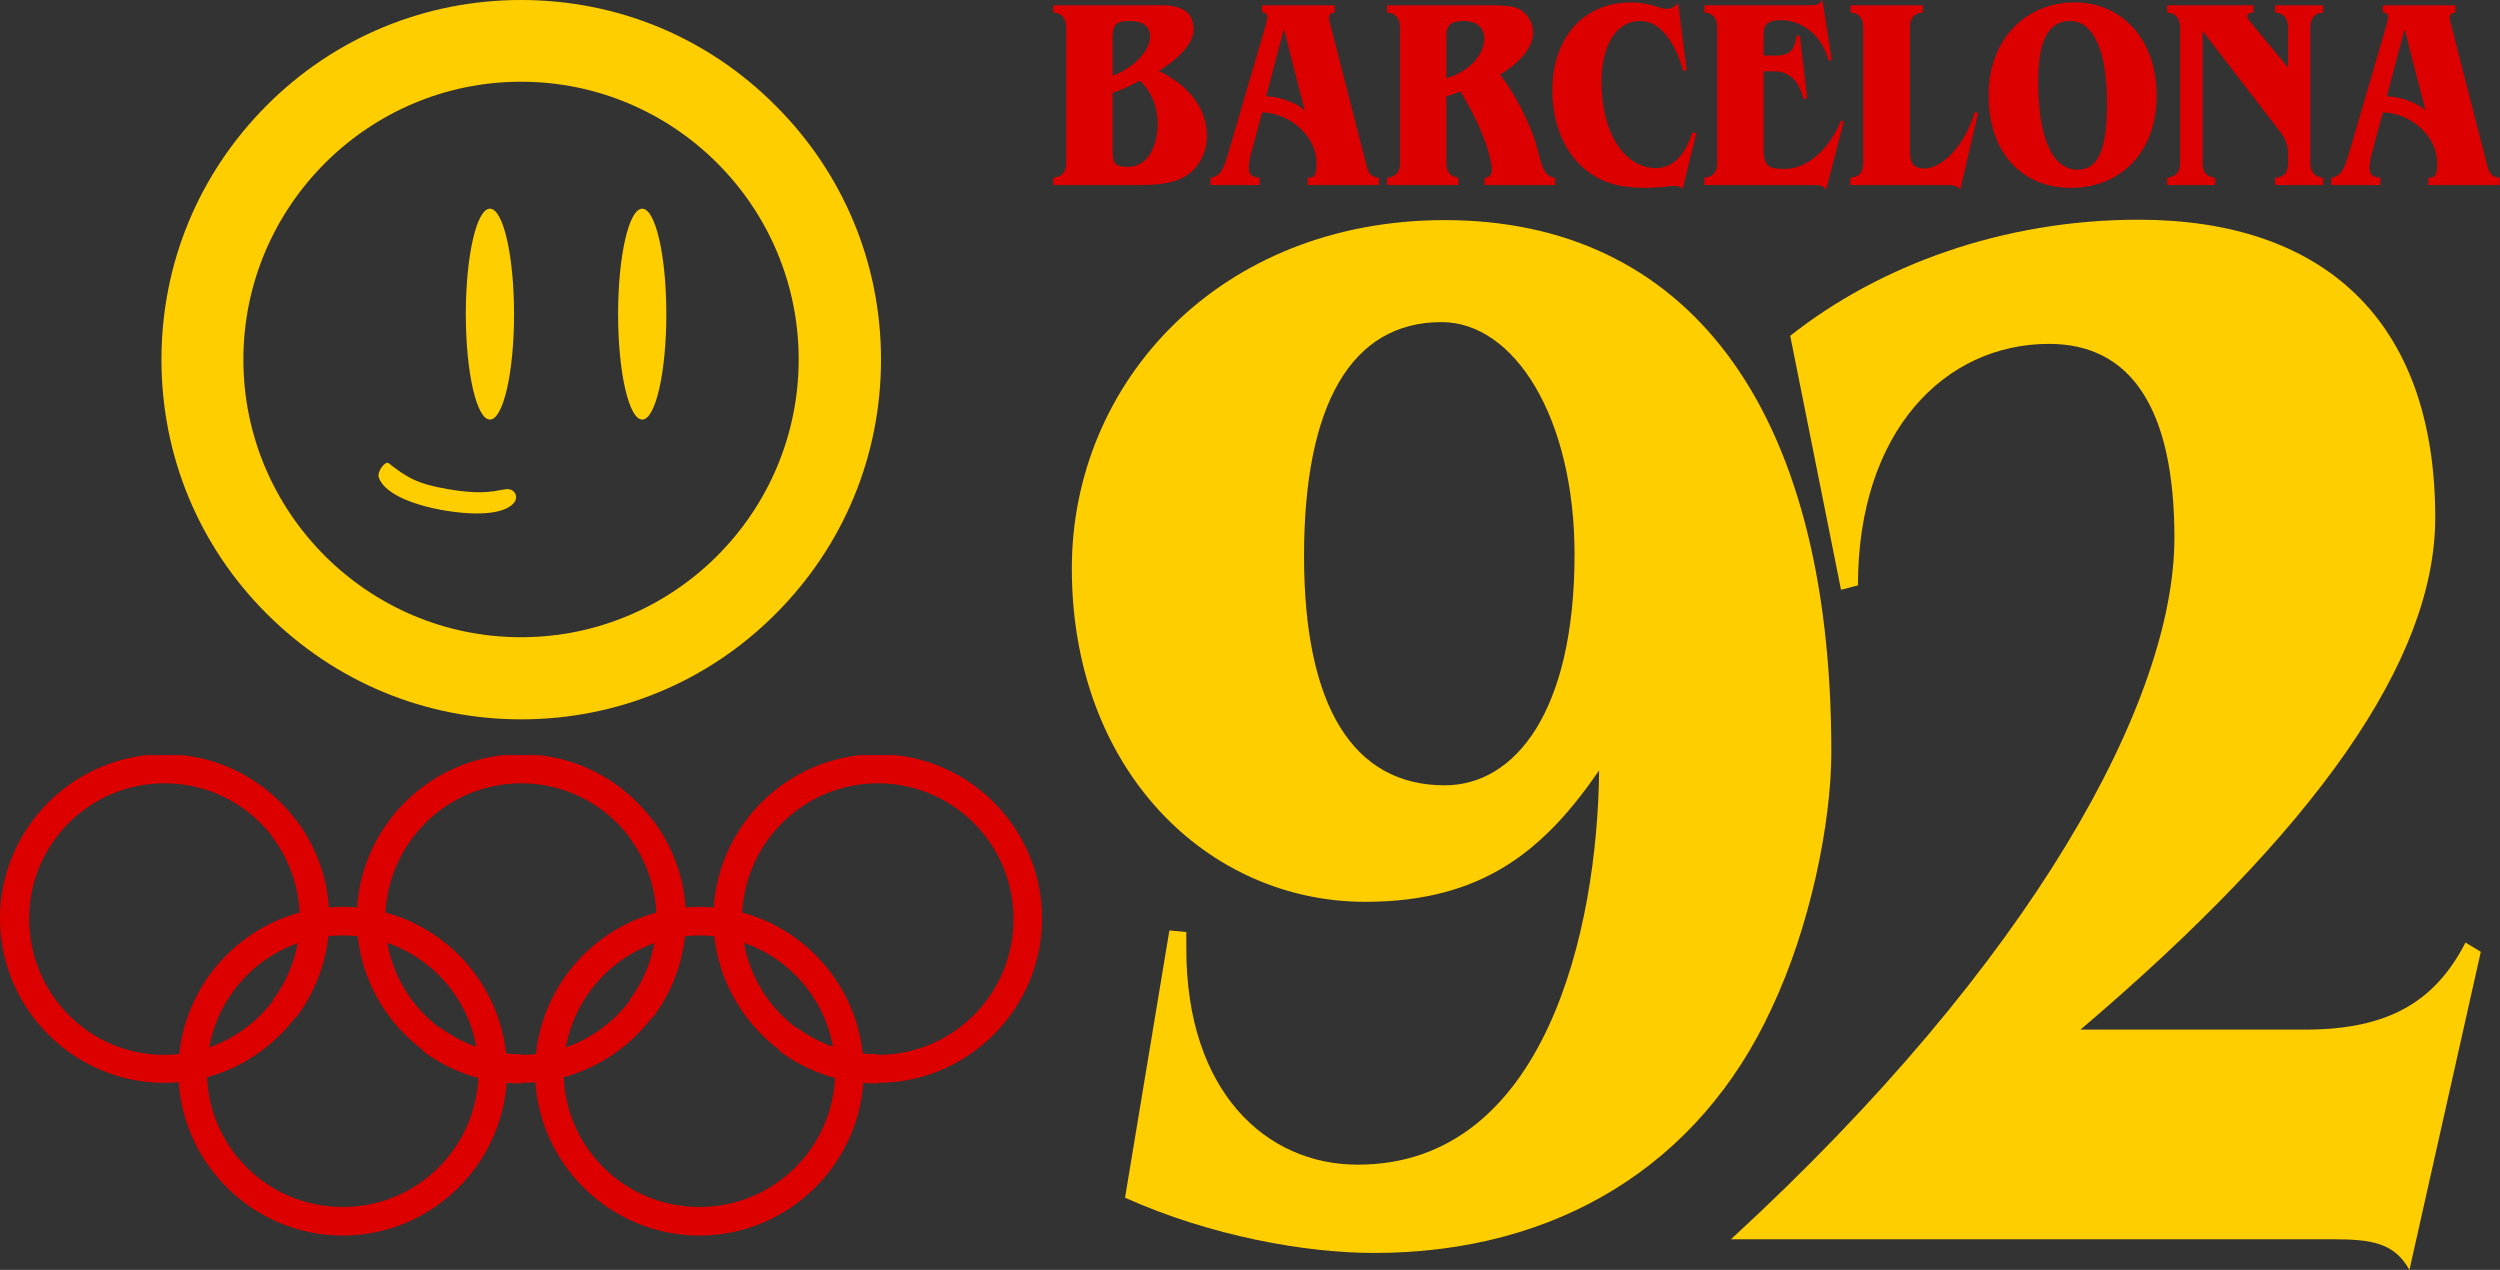
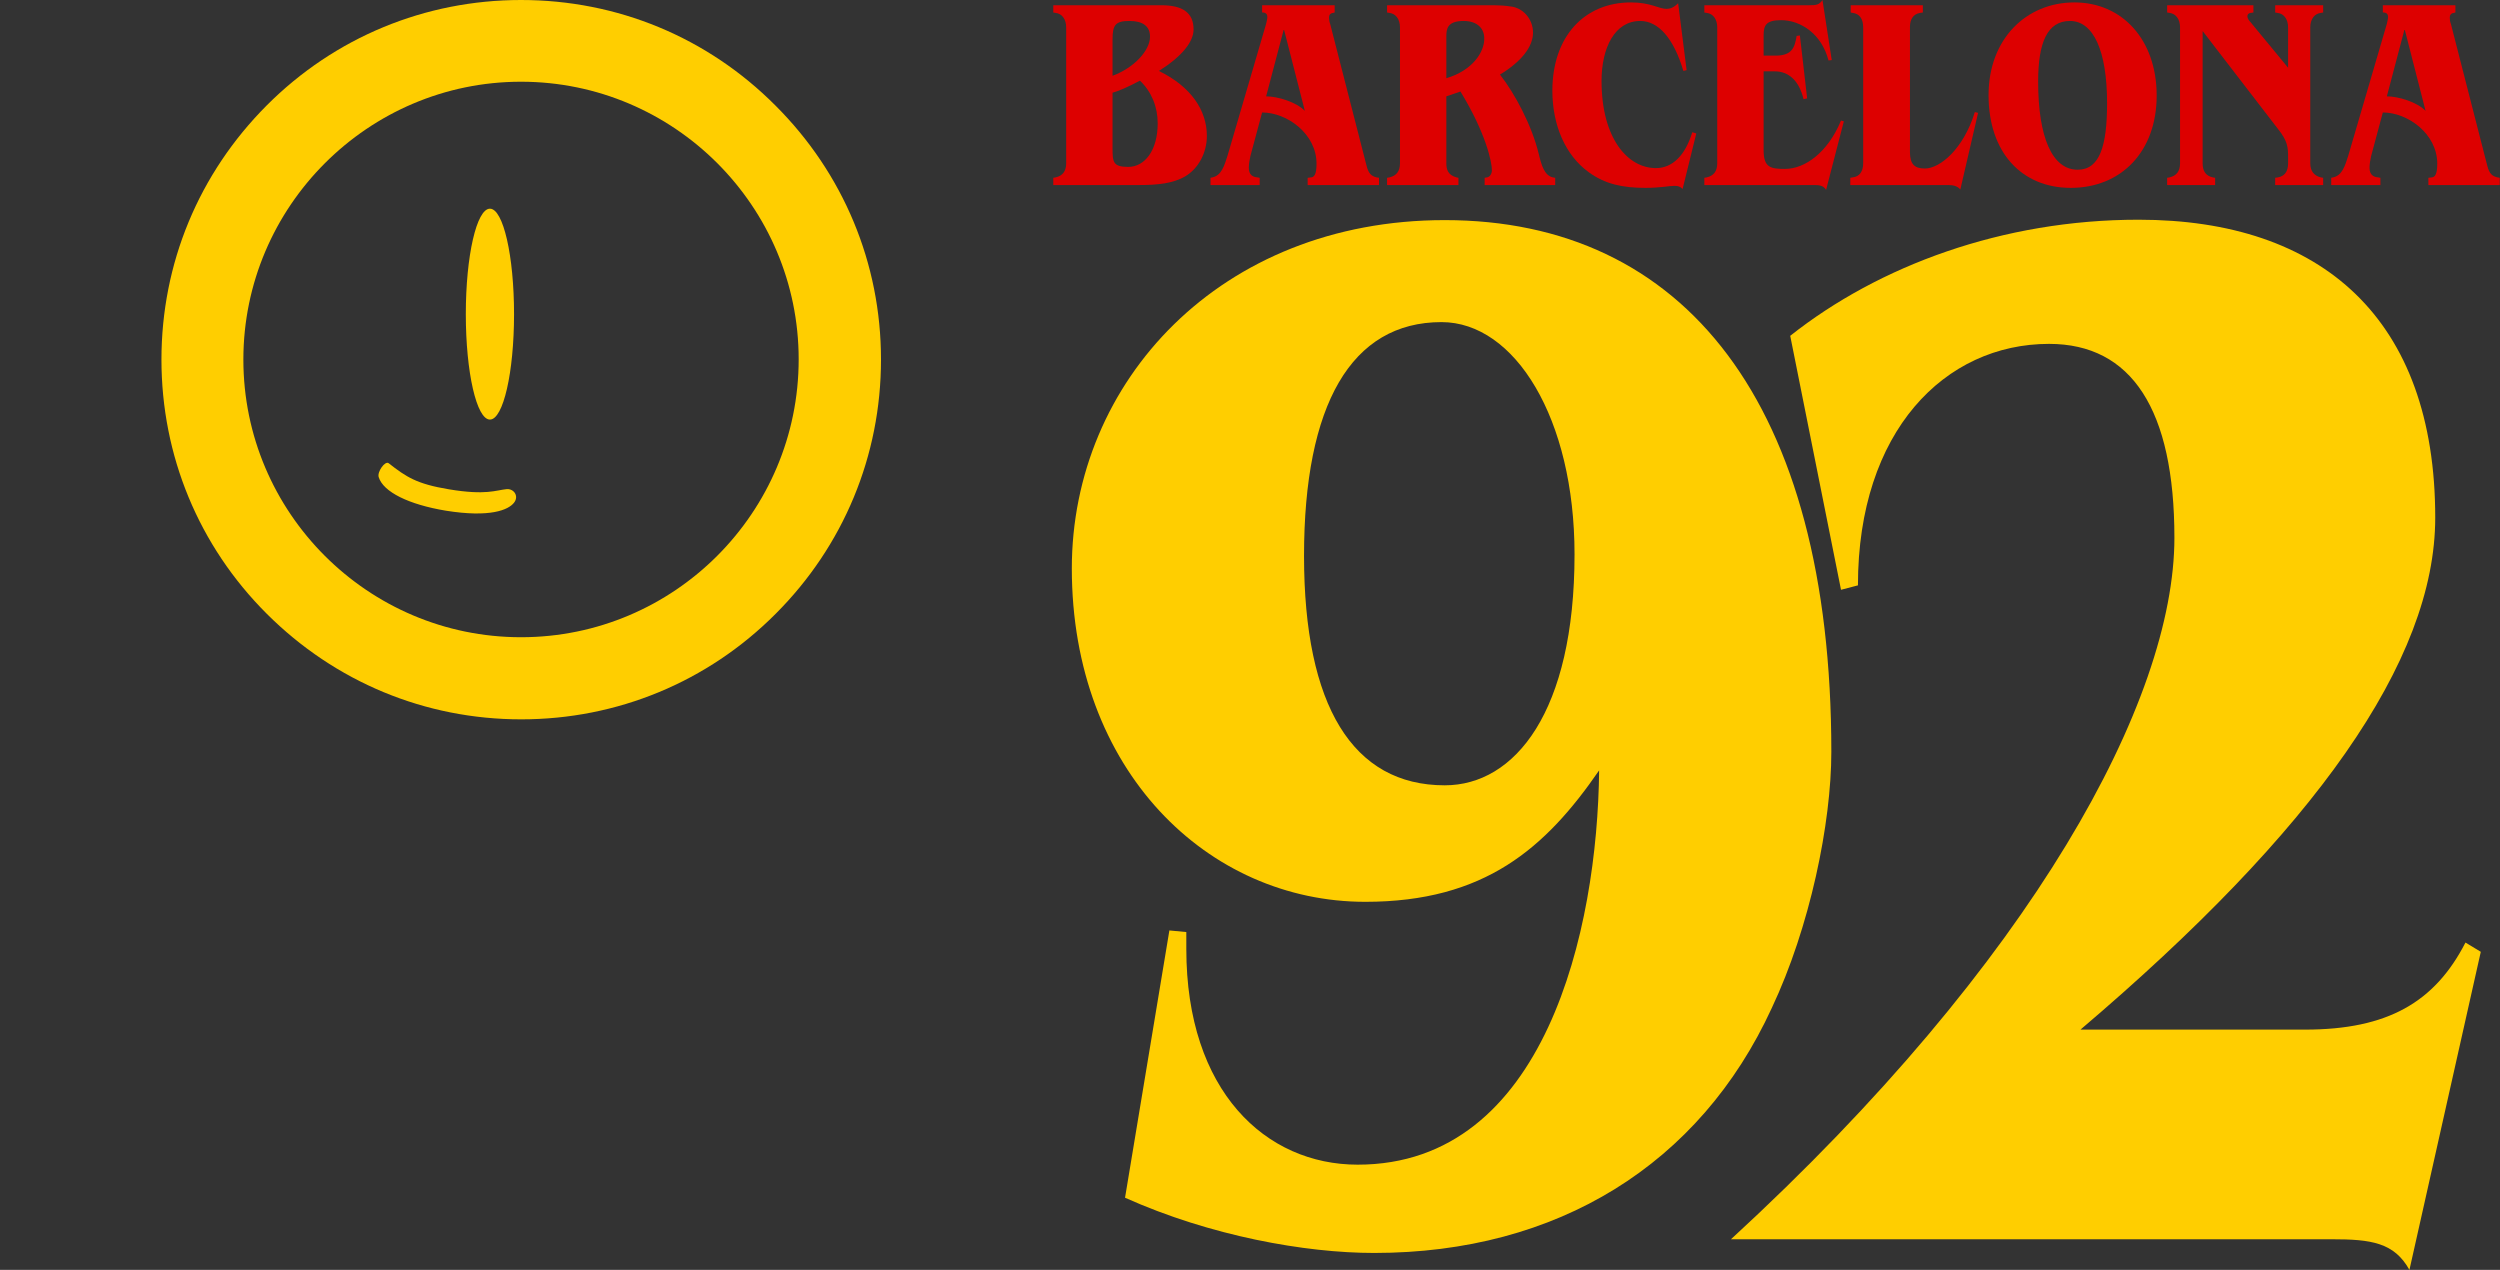
<svg xmlns="http://www.w3.org/2000/svg" width="4400" height="2235" xml:space="preserve" overflow="hidden">
  <rect width="100%" height="100%" fill="#333333" stroke="none" />
  <defs>
    <clipPath id="clip0">
      <rect x="0" y="0" width="4400" height="2235" />
    </clipPath>
    <clipPath id="clip1">
      <rect x="1834" y="0" width="2566" height="2236" />
    </clipPath>
    <clipPath id="clip2">
      <rect x="1834" y="0" width="2566" height="2236" />
    </clipPath>
    <clipPath id="clip3">
      <rect x="0" y="0" width="1835" height="1275" />
    </clipPath>
    <clipPath id="clip4">
      <rect x="0" y="0" width="1835" height="1275" />
    </clipPath>
    <clipPath id="clip5">
      <rect x="0" y="0" width="1835" height="2175" />
    </clipPath>
    <clipPath id="clip6">
      <rect x="0" y="1329" width="1835" height="846" />
    </clipPath>
    <clipPath id="clip7">
-       <rect x="0" y="1329" width="1835" height="846" />
-     </clipPath>
+       </clipPath>
    <clipPath id="clip8">
      <rect x="0" y="0" width="1835" height="2175" />
    </clipPath>
  </defs>
  <g clip-path="url(#clip0)">
    <g clip-path="url(#clip1)">
      <g clip-path="url(#clip2)">
        <path d="M2086 310.062C2064.71 322.833 2037.04 325.671 2005.11 325.671L1853.28 325.671 1853.28 312.9 1857.53 312.19C1869.6 309.352 1875.98 301.548 1875.98 287.357L1875.98 48.248C1875.98 34.057 1868.89 24.124 1857.53 22.705L1853.28 21.995 1853.28 9.224 2043.43 9.224C2080.32 9.224 2100.19 21.995 2100.19 51.795 2100.19 73.79 2079.61 99.333 2039.17 124.876 2095.93 152.548 2123.6 194.41 2123.6 239.11 2123.6 268.2 2109.41 295.871 2086 310.062ZM1987.38 36.895C1962.54 36.895 1957.58 43.99 1957.58 69.533L1957.58 133.39C1995.89 119.2 2023.56 88.691 2023.56 64.567 2023.56 46.119 2010.79 36.895 1987.38 36.895ZM2005.82 141.905C1985.96 152.548 1968.22 160.352 1957.58 163.19L1957.58 260.395C1957.58 285.229 1958.29 293.743 1985.25 293.743 2014.34 293.743 2037.04 264.652 2037.04 217.114 2037.04 188.024 2026.4 161.771 2005.82 141.905Z" fill="#DD0000" transform="matrix(1 0 0 1 0.494 0)" />
        <path d="M2300.99 325.671 2300.99 312.9 2307.37 312.19C2313.05 311.481 2316.6 305.805 2316.6 288.067 2316.6 235.562 2264.8 197.957 2220.81 197.957L2200.23 274.586C2198.81 280.262 2197.4 289.486 2197.4 295.162 2197.4 307.933 2204.49 311.481 2212.3 312.19L2216.55 312.9 2216.55 325.671 2129.99 325.671 2129.99 312.9 2133.54 312.19C2149.15 308.643 2154.11 292.324 2159.79 274.586L2227.9 41.862C2228.61 38.314 2230.03 33.348 2230.03 29.8 2230.03 26.252 2228.61 22.705 2222.94 21.995L2220.81 21.995 2220.81 9.224 2348.52 9.224 2348.52 21.995 2345.69 22.705C2340.72 23.414 2338.59 26.252 2338.59 31.219 2338.59 34.767 2339.3 39.024 2340.72 42.571L2403.16 285.938C2406.7 300.838 2409.54 309.352 2422.31 312.19L2426.57 312.9 2426.57 325.671 2300.99 325.671ZM2259.12 51.086 2227.9 169.576C2247.77 169.576 2281.12 179.51 2296.02 195.119L2259.12 51.086Z" fill="#DD0000" transform="matrix(1 0 0 1 0.494 0)" />
        <path d="M2612.47 325.671 2612.47 312.9 2616.72 312.19C2621.69 311.481 2625.24 305.805 2625.24 299.419 2625.24 285.229 2614.6 234.143 2569.9 161.062L2545.06 169.576 2545.06 287.357C2545.06 297.29 2547.19 307.933 2562.8 312.19L2566.35 312.9 2566.35 325.671 2440.76 325.671 2440.76 312.9 2445.02 312.19C2457.08 309.352 2463.47 301.548 2463.47 287.357L2463.47 48.248C2463.47 34.057 2456.37 24.124 2445.02 22.705L2440.76 21.995 2440.76 9.224 2628.79 9.224C2638.01 9.224 2649.36 9.933 2657.88 11.352 2679.87 13.481 2697.61 33.348 2697.61 57.471 2697.61 82.305 2677.03 108.557 2639.43 131.262 2665.68 164.61 2695.48 220.662 2707.54 270.329 2712.51 290.905 2717.48 308.643 2732.38 312.19L2736.63 312.9 2736.63 325.671 2612.47 325.671ZM2575.57 36.895C2547.19 36.895 2545.06 50.376 2545.06 63.857L2545.06 137.648C2591.18 124.167 2611.76 91.529 2611.76 68.824 2612.47 51.086 2600.4 36.895 2575.57 36.895Z" fill="#DD0000" transform="matrix(1 0 0 1 0.494 0)" />
        <path d="M2960.84 332.767C2957.3 328.51 2953.04 327.09 2946.65 327.09 2936.72 327.09 2921.82 330.638 2895.57 330.638 2855.83 330.638 2824.61 324.252 2795.52 302.967 2754.37 273.167 2731.67 219.952 2731.67 159.643 2731.67 64.567 2787.72 4.257 2870.02 4.257 2904.79 4.257 2918.98 15.61 2932.46 15.61 2938.85 15.61 2945.23 13.481 2953.04 5.676L2967.94 123.457 2962.26 124.876C2945.23 67.405 2918.27 36.895 2886.34 36.895 2841.64 36.895 2818.23 83.724 2818.23 142.614 2818.23 242.657 2863.64 295.871 2914.01 295.871 2943.1 295.871 2965.81 273.167 2977.87 232.724L2984.97 234.852 2960.84 332.767Z" fill="#DD0000" transform="matrix(1 0 0 1 0.494 0)" />
        <path d="M3213.43 334.186C3208.47 325.671 3199.95 325.671 3190.02 325.671L2999.16 325.671 2999.16 312.9 3003.41 312.19C3015.48 309.352 3021.86 301.548 3021.86 287.357L3021.86 48.248C3021.86 34.057 3014.77 24.124 3003.41 22.705L2999.16 21.995 2999.16 9.224 3183.63 9.224C3196.4 9.224 3201.37 8.514 3207.05 0L3223.37 105.719 3217.69 106.429C3205.63 59.6 3168.73 35.476 3133.97 35.476 3107 35.476 3103.46 45.41 3103.46 62.438L3103.46 97.914 3124.03 97.914C3153.83 97.914 3158.09 83.724 3161.64 63.148L3167.31 62.438 3180.09 173.124 3173.7 174.543C3165.9 141.195 3146.74 125.586 3123.32 125.586L3103.46 125.586 3103.46 264.652C3103.46 295.162 3116.23 297.29 3141.06 297.29 3175.83 297.29 3216.27 268.91 3239.69 212.148L3244.65 213.567 3213.43 334.186Z" fill="#DD0000" transform="matrix(1 0 0 1 0.494 0)" />
        <path d="M3449.7 333.476C3444.74 327.8 3438.35 325.671 3427.71 325.671L3256 325.671 3256 312.9 3260.26 312.19C3273.03 310.771 3278.71 300.838 3278.71 287.357L3278.71 48.248C3278.71 33.348 3272.32 24.124 3260.26 22.705L3256.71 21.995 3256.71 9.224 3383.72 9.224 3383.72 21.995 3378.75 22.705C3366.69 24.833 3361.01 34.057 3361.01 47.538L3361.01 267.49C3361.01 289.486 3369.53 296.581 3387.27 296.581 3414.23 296.581 3455.38 261.814 3475.25 197.248L3480.92 198.667 3449.7 333.476Z" fill="#DD0000" transform="matrix(1 0 0 1 0.494 0)" />
        <path d="M3644.11 330.638C3557.55 330.638 3499.37 268.2 3499.37 167.448 3499.37 68.824 3565.36 4.257 3650.5 4.257 3734.22 4.257 3795.24 69.533 3795.24 168.157 3795.24 267.49 3732.1 330.638 3644.11 330.638ZM3642.7 36.895C3602.96 36.895 3586.64 74.5 3586.64 143.324 3586.64 241.948 3611.48 298.71 3656.18 298.71 3694.49 298.71 3707.97 258.267 3707.97 181.638 3707.97 89.4 3683.85 36.895 3642.7 36.895Z" fill="#DD0000" transform="matrix(1 0 0 1 0.494 0)" />
        <path d="M4003.84 325.671 4003.84 312.9 4008.81 312.19C4020.16 310.062 4026.55 302.257 4026.55 287.357L4026.55 277.424C4026.55 258.976 4025.84 248.333 4008.81 227.048L3876.13 54.633 3876.13 287.357C3876.13 301.548 3881.8 309.352 3893.87 312.19L3898.12 312.9 3898.12 325.671 3813.69 325.671 3813.69 312.9 3817.95 312.19C3830.01 309.352 3836.4 301.548 3836.4 287.357L3836.4 48.248C3836.4 34.057 3829.3 24.124 3817.95 22.705L3813.69 21.995 3813.69 9.224 3965.53 9.224 3965.53 21.995 3960.56 22.705C3957.01 23.414 3954.89 24.833 3954.89 29.09 3954.89 31.929 3957.72 36.186 3959.85 38.314L4026.55 119.2 4026.55 48.248C4026.55 34.057 4019.45 24.124 4008.1 22.705L4003.84 21.995 4003.84 9.224 4088.28 9.224 4088.28 21.995 4084.02 22.705C4072.67 24.124 4065.57 34.057 4065.57 48.248L4065.57 287.357C4065.57 301.548 4072.67 309.352 4084.02 312.19L4088.28 312.9 4088.28 325.671 4003.84 325.671Z" fill="#DD0000" transform="matrix(1 0 0 1 0.494 0)" />
        <path d="M4273.46 325.671 4273.46 312.9 4279.85 312.19C4285.52 311.481 4289.07 305.805 4289.07 288.067 4289.07 235.562 4237.28 197.957 4193.29 197.957L4172.71 274.586C4171.29 280.262 4169.87 289.486 4169.87 295.162 4169.87 307.933 4176.97 311.481 4184.77 312.19L4189.03 312.9 4189.03 325.671 4102.47 325.671 4102.47 312.9 4106.01 312.19C4121.62 308.643 4126.59 292.324 4132.27 274.586L4200.38 41.862C4201.09 38.314 4202.51 33.348 4202.51 29.8 4202.51 26.252 4201.09 22.705 4195.41 21.995L4193.29 21.995 4193.29 9.224 4321 9.224 4321 21.995 4318.16 22.705C4313.2 23.414 4311.07 26.252 4311.07 31.219 4311.07 34.767 4311.78 39.024 4313.2 42.571L4375.63 285.938C4379.18 300.838 4382.02 309.352 4394.79 312.19L4399.05 312.9 4399.05 325.671 4273.46 325.671ZM4231.6 51.086 4200.38 169.576C4220.25 169.576 4253.6 179.51 4268.5 195.119L4231.6 51.086Z" fill="#DD0000" transform="matrix(1 0 0 1 0.494 0)" />
        <path d="M3117.65 1774.52C2991.35 2049.1 2740.89 2205.2 2418.06 2205.2 2296.73 2205.2 2129.99 2175.4 1979.57 2108L2057.62 1637.58 2087.42 1640.42 2087.42 1670.22C2087.42 1920.68 2227.2 2049.81 2388.97 2049.81 2719.6 2049.81 2811.13 1635.45 2813.97 1355.9 2719.6 1492.84 2612.47 1587.2 2402.45 1587.2 2125.02 1587.2 1885.91 1355.9 1885.91 1000.43 1885.91 671.919 2147.02 387.4 2542.22 387.4 2962.26 387.4 3222.66 707.395 3222.66 1323.26 3222.66 1448.85 3185.05 1631.9 3117.65 1774.52ZM2536.55 566.91C2377.61 566.91 2294.6 712.362 2294.6 978.433 2294.6 1242.38 2380.45 1382.15 2542.22 1382.15 2665.68 1382.15 2770.69 1253.02 2770.69 975.595 2770.69 736.486 2665.68 566.91 2536.55 566.91Z" fill="#FFCE00" transform="matrix(1 0 0 1 0.494 0)" />
        <path d="M4240.11 2235C4213.15 2186.75 4172.71 2181.08 4103.18 2181.08L3045.99 2181.08C3578.84 1691.5 3826.46 1231.73 3826.46 946.505 3826.46 720.876 3751.25 605.224 3605.8 605.224 3422.74 605.224 3269.49 758.481 3269.49 1030.23L3239.69 1038.03 3150.29 591.033C3306.38 467.576 3524.2 386.69 3763.31 386.69 4086.15 386.69 4285.52 561.233 4285.52 911.029 4285.52 1163.62 4072.67 1462.33 3661.14 1812.12L4056.35 1812.12C4201.8 1812.12 4284.81 1763.88 4338.74 1658.87L4365.7 1675.19 4240.11 2235Z" fill="#FFCE00" transform="matrix(1 0 0 1 0.494 0)" />
        <path d="M0 9.224 0 2178.95 1765.3 2178.95 1765.3 9.224 0 9.224ZM1695.05 1292.75 69.533 1292.75 69.533 78.757 1695.05 78.757 1695.05 1292.75Z" fill="#DD0000" transform="matrix(1 0 0 1 0.494 0)" />
-         <path d="M738.614 130.552 1646.1 130.552 1646.1 397.333 1338.87 397.333 1338.87 1293.46 1045.13 1293.46 1045.13 397.333 737.905 397.333 737.905 130.552Z" fill="#DD0000" transform="matrix(1 0 0 1 0.494 0)" />
        <path d="M323.642 1360.96C180.493 1360.96 66.388 1477.14 66.388 1618.21 66.388 1761.36 182.568 1875.47 323.642 1875.47 464.717 1875.47 580.897 1757.21 580.897 1616.14 580.897 1475.06 464.717 1360.96 323.642 1360.96ZM323.642 1404.53C439.822 1404.53 535.255 1499.96 535.255 1616.14 535.255 1732.32 439.822 1827.75 323.642 1827.75 207.463 1827.75 112.03 1734.39 112.03 1616.14 112.03 1499.96 207.463 1404.53 323.642 1404.53Z" fill="#FFFFFF" transform="matrix(1 0 0 1 0.494 -0.002)" />
        <path d="M881.718 1360.96C738.569 1360.96 624.464 1477.14 624.464 1618.21 624.464 1761.36 740.643 1875.47 881.718 1875.47 1022.79 1875.47 1138.97 1759.29 1138.97 1618.21 1138.97 1477.14 1022.79 1360.96 881.718 1360.96ZM881.718 1404.53C997.898 1404.53 1093.33 1499.96 1093.33 1616.14 1093.33 1732.32 997.898 1827.75 881.718 1827.75 765.539 1827.75 670.106 1732.32 670.106 1616.14 670.106 1499.96 763.464 1404.53 881.718 1404.53Z" fill="#FFFFFF" transform="matrix(1 0 0 1 0.494 -0.002)" />
        <path d="M1437.72 1360.96C1294.57 1360.96 1180.47 1477.14 1180.47 1618.21 1180.47 1761.36 1296.64 1875.47 1437.72 1875.47 1580.87 1875.47 1694.97 1759.29 1694.97 1618.21 1694.97 1475.06 1580.87 1360.96 1437.72 1360.96ZM1437.72 1404.53C1553.9 1404.53 1649.33 1499.96 1649.33 1616.14 1649.33 1732.32 1553.9 1827.75 1437.72 1827.75 1321.54 1827.75 1226.11 1732.32 1226.11 1616.14 1226.11 1499.96 1321.54 1404.53 1437.72 1404.53Z" fill="#FFFFFF" transform="matrix(1 0 0 1 0.494 -0.002)" />
        <path d="M601.643 1597.47C458.493 1597.47 344.389 1713.65 344.389 1854.72 344.389 1995.8 460.568 2111.97 601.643 2111.97 742.718 2111.97 858.897 1997.87 858.897 1854.72 858.897 1713.65 744.793 1597.47 601.643 1597.47ZM601.643 1643.11C717.822 1643.11 813.255 1738.54 813.255 1854.72 813.255 1970.9 717.822 2066.33 601.643 2066.33 485.464 2066.33 390.031 1970.9 390.031 1854.72 390.031 1738.54 485.464 1643.11 601.643 1643.11Z" fill="#FFFFFF" transform="matrix(1 0 0 1 0.494 -0.002)" />
        <path d="M1159.72 1597.47C1016.57 1597.47 902.465 1713.65 902.465 1854.72 902.465 1995.8 1018.64 2111.97 1159.72 2111.97 1300.79 2111.97 1416.97 1995.8 1416.97 1854.72 1416.97 1713.65 1300.79 1597.47 1159.72 1597.47ZM1159.72 1643.11C1275.9 1643.11 1371.33 1738.54 1371.33 1854.72 1371.33 1970.9 1275.9 2066.33 1159.72 2066.33 1043.54 2066.33 948.106 1970.9 948.106 1854.72 948.106 1738.54 1043.54 1643.11 1159.72 1643.11Z" fill="#FFFFFF" transform="matrix(1 0 0 1 0.494 -0.002)" />
        <path d="M529.031 1462.61 493.762 1489.59C549.777 1566.35 549.777 1668 493.762 1744.76L529.031 1771.73C597.494 1680.45 597.494 1553.9 529.031 1462.61Z" fill="#FFFFFF" transform="matrix(1 0 0 1 0.494 -0.002)" />
        <path d="M1087.11 1462.61 1051.84 1489.59C1107.85 1566.35 1107.85 1668 1051.84 1744.76L1087.11 1771.73C1155.57 1680.45 1155.57 1553.9 1087.11 1462.61ZM753.091 1786.26 726.121 1823.6C769.688 1856.79 823.629 1875.47 879.644 1875.47L879.644 1829.82C836.076 1827.75 790.434 1815.3 753.091 1786.26Z" fill="#FFFFFF" transform="matrix(1 0 0 1 0.494 -0.002)" />
        <path d="M1311.17 1786.26 1284.2 1821.53C1327.76 1854.72 1381.7 1873.39 1437.72 1873.39L1437.72 1827.75C1392.08 1827.75 1348.51 1815.3 1311.17 1786.26Z" fill="#FFFFFF" transform="matrix(1 0 0 1 0.494 -0.002)" />
      </g>
    </g>
    <g clip-path="url(#clip3)">
      <g clip-path="url(#clip4)">
        <g clip-path="url(#clip5)">
          <path d="M289.26 1327.31C130.27 1327.31 0 1457.58 0 1616.58 0 1775.57 130.27 1905.84 289.26 1905.84 448.251 1905.84 578.521 1775.57 578.521 1616.58 578.521 1457.58 449.277 1327.31 289.26 1327.31ZM289.26 1378.6C421.581 1378.6 528.259 1485.28 528.259 1617.6 528.259 1749.92 421.581 1856.6 289.26 1856.6 156.939 1856.6 51.287 1748.9 51.287 1616.58 51.287 1485.28 157.965 1378.6 289.26 1378.6Z" fill="#FFCE00" transform="matrix(1 0 0 1 0 -0.001)" />
          <path d="M917.017 1327.31C757 1327.31 627.756 1457.58 627.756 1616.58 627.756 1775.57 758.026 1905.84 917.017 1905.84 1076.01 1905.84 1206.28 1775.57 1206.28 1616.58 1206.28 1457.58 1077.03 1327.31 917.017 1327.31ZM917.017 1378.6C1049.34 1378.6 1156.02 1485.28 1156.02 1617.6 1156.02 1749.92 1049.34 1856.6 917.017 1856.6 784.695 1856.6 678.018 1749.92 678.018 1617.6 679.044 1485.28 785.721 1378.6 917.017 1378.6Z" fill="#FFCE00" transform="matrix(1 0 0 1 0 -0.001)" />
          <path d="M1544.77 1327.31C1384.76 1327.31 1255.51 1457.58 1255.51 1616.58 1255.51 1775.57 1385.78 1905.84 1544.77 1905.84 1703.76 1905.84 1834.03 1775.57 1834.03 1616.58 1834.03 1457.58 1704.79 1327.31 1544.77 1327.31ZM1544.77 1378.6C1677.09 1378.6 1783.77 1485.28 1783.77 1617.6 1783.77 1749.92 1677.09 1856.6 1544.77 1856.6 1412.45 1856.6 1305.77 1749.92 1305.77 1617.6 1306.8 1485.28 1413.48 1378.6 1544.77 1378.6Z" fill="#FFCE00" transform="matrix(1 0 0 1 0 -0.001)" />
          <path d="M603.138 1596.06C443.122 1596.06 313.878 1726.33 313.878 1885.32 313.878 2044.31 444.148 2174.58 603.138 2174.58 762.129 2174.58 892.399 2044.31 892.399 1885.32 892.399 1726.33 763.155 1596.06 603.138 1596.06ZM603.138 1646.32C735.46 1646.32 842.137 1753 842.137 1885.32 842.137 2017.64 735.46 2124.32 603.138 2124.32 470.817 2124.32 364.14 2017.64 364.14 1885.32 365.165 1753 471.843 1646.32 603.138 1646.32Z" fill="#FFCE00" transform="matrix(1 0 0 1 0 -0.001)" />
          <path d="M1230.89 1596.06C1070.88 1596.06 941.634 1726.33 941.634 1885.32 941.634 2044.31 1071.9 2174.58 1230.89 2174.58 1389.89 2174.58 1520.15 2044.31 1520.15 1885.32 1520.15 1726.33 1390.91 1596.06 1230.89 1596.06ZM1230.89 1646.32C1363.22 1646.32 1469.89 1753 1469.89 1885.32 1469.89 2017.64 1363.22 2124.32 1230.89 2124.32 1098.57 2124.32 991.896 2017.64 991.896 1885.32 992.922 1753 1099.6 1646.32 1230.89 1646.32Z" fill="#FFCE00" transform="matrix(1 0 0 1 0 -0.001)" />
          <path d="M521.079 1443.22 480.049 1474C543.645 1559.13 543.645 1676.07 480.049 1760.18L521.079 1790.95C599.035 1687.35 599.035 1545.8 521.079 1443.22Z" fill="#FFCE00" transform="matrix(1 0 0 1 0 -0.001)" />
          <path d="M1148.84 1443.22 1107.81 1474C1171.4 1559.13 1171.4 1676.07 1107.81 1760.18L1148.84 1790.95C1226.79 1687.35 1226.79 1545.8 1148.84 1443.22ZM774.438 1808.39 743.666 1849.42C793.927 1887.37 854.446 1906.86 917.017 1906.86L917.017 1855.57C865.729 1855.57 815.468 1839.16 774.438 1808.39Z" fill="#FFCE00" transform="matrix(1 0 0 1 0 -0.001)" />
          <path d="M1402.19 1808.39 1371.42 1849.42C1421.68 1887.37 1482.2 1906.86 1544.77 1906.86L1544.77 1855.57C1493.49 1855.57 1443.22 1839.16 1402.19 1808.39Z" fill="#FFCE00" transform="matrix(1 0 0 1 0 -0.001)" />
          <path d="M1364.63 185.576C1245.01 65.6 1086.44 0 917.003 0 748.266 0 589.001 65.6 469.377 185.576 349.752 305.551 284.152 463.764 284.152 632.851 284.152 801.939 349.752 960.854 469.727 1080.48 589.703 1200.1 747.915 1266.05 917.354 1266.05 1086.09 1266.05 1245.36 1200.45 1364.98 1080.48 1484.61 960.854 1550.56 802.29 1550.56 632.851 1550.56 463.413 1484.25 304.849 1364.63 185.576ZM917.003 1121.52C647.585 1121.52 428.332 902.269 428.332 632.851 428.332 363.434 647.936 143.83 917.003 143.83 1186.42 143.83 1405.67 363.083 1405.67 632.501 1405.67 901.919 1186.77 1121.52 917.003 1121.52Z" fill="#FFCE00" transform="scale(1 1)" />
          <path d="M904.725 552.868C904.725 655.359 885.721 738.444 862.278 738.444 838.835 738.444 819.83 655.359 819.83 552.868 819.83 450.377 838.835 367.292 862.278 367.292 885.721 367.292 904.725 450.377 904.725 552.868Z" fill="#FFCE00" transform="scale(1 1)" />
-           <path d="M1172.74 552.868C1172.74 655.359 1153.74 738.444 1130.29 738.444 1106.85 738.444 1087.84 655.359 1087.84 552.868 1087.84 450.377 1106.85 367.292 1130.29 367.292 1153.74 367.292 1172.74 450.377 1172.74 552.868Z" fill="#FFCE00" transform="scale(1 1)" />
          <path d="M891.745 860.874C873.153 862.628 855.612 872.1 790.363 861.225 732.831 851.754 714.589 839.125 684.069 815.27 677.754 810.359 663.372 830.705 666.529 839.826 674.597 865.786 719.149 887.886 784.399 898.761 862.979 911.39 894.903 897.358 904.725 884.729 913.846 873.153 904.374 859.822 891.745 860.874Z" fill="#FFCE00" transform="scale(1 1)" />
        </g>
      </g>
    </g>
    <g clip-path="url(#clip6)">
      <g clip-path="url(#clip7)">
        <g clip-path="url(#clip8)">
          <path d="M289.259 1327.31C130.269 1327.31 0 1457.58 0 1616.57 0 1775.56 130.269 1905.82 289.259 1905.82 448.248 1905.82 578.517 1775.56 578.517 1616.57 578.517 1457.58 449.274 1327.31 289.259 1327.31ZM289.259 1378.59C421.579 1378.59 528.256 1485.27 528.256 1617.59 528.256 1749.91 421.579 1856.59 289.259 1856.59 156.938 1856.59 51.287 1748.89 51.287 1616.57 51.287 1485.27 157.964 1378.59 289.259 1378.59Z" fill="#DD0000" transform="matrix(1 0 0 1 0 0.023)" />
          <path d="M917.011 1327.31C756.996 1327.31 627.753 1457.58 627.753 1616.57 627.753 1775.56 758.022 1905.82 917.011 1905.82 1076 1905.82 1206.27 1775.56 1206.27 1616.57 1206.27 1457.58 1077.03 1327.31 917.011 1327.31ZM917.011 1378.59C1049.33 1378.59 1156.01 1485.27 1156.01 1617.59 1156.01 1749.91 1049.33 1856.59 917.011 1856.59 784.691 1856.59 678.014 1749.91 678.014 1617.59 679.04 1485.27 785.717 1378.59 917.011 1378.59Z" fill="#DD0000" transform="matrix(1 0 0 1 0 0.023)" />
          <path d="M1544.76 1327.31C1384.75 1327.31 1255.51 1457.58 1255.51 1616.57 1255.51 1775.56 1385.77 1905.82 1544.76 1905.82 1703.75 1905.82 1834.02 1775.56 1834.02 1616.57 1834.02 1457.58 1704.78 1327.31 1544.76 1327.31ZM1544.76 1378.59C1677.08 1378.59 1783.76 1485.27 1783.76 1617.59 1783.76 1749.91 1677.08 1856.59 1544.76 1856.59 1412.44 1856.59 1305.77 1749.91 1305.77 1617.59 1306.79 1485.27 1413.47 1378.59 1544.76 1378.59Z" fill="#DD0000" transform="matrix(1 0 0 1 0 0.023)" />
          <path d="M603.135 1596.05C443.12 1596.05 313.876 1726.32 313.876 1885.31 313.876 2044.3 444.145 2174.57 603.135 2174.57 762.125 2174.57 892.394 2044.3 892.394 1885.31 892.394 1726.32 763.15 1596.05 603.135 1596.05ZM603.135 1646.31C735.455 1646.31 842.132 1752.99 842.132 1885.31 842.132 2017.63 735.455 2124.31 603.135 2124.31 470.815 2124.31 364.138 2017.63 364.138 1885.31 365.163 1752.99 471.84 1646.31 603.135 1646.31Z" fill="#DD0000" transform="matrix(1 0 0 1 0 0.023)" />
          <path d="M1230.89 1596.05C1070.87 1596.05 941.629 1726.32 941.629 1885.31 941.629 2044.3 1071.9 2174.57 1230.89 2174.57 1389.88 2174.57 1520.15 2044.3 1520.15 1885.31 1520.15 1726.32 1390.9 1596.05 1230.89 1596.05ZM1230.89 1646.31C1363.21 1646.31 1469.89 1752.99 1469.89 1885.31 1469.89 2017.63 1363.21 2124.31 1230.89 2124.31 1098.57 2124.31 991.89 2017.63 991.89 1885.31 992.916 1752.99 1099.59 1646.31 1230.89 1646.31Z" fill="#DD0000" transform="matrix(1 0 0 1 0 0.023)" />
-           <path d="M521.076 1443.22 480.046 1473.99C543.642 1559.12 543.642 1676.06 480.046 1760.17L521.076 1790.94C599.032 1687.34 599.032 1545.79 521.076 1443.22Z" fill="#DD0000" transform="matrix(1 0 0 1 0 0.023)" />
          <path d="M1148.83 1443.22 1107.8 1473.99C1171.39 1559.12 1171.39 1676.06 1107.8 1760.17L1148.83 1790.94C1226.78 1687.34 1226.78 1545.79 1148.83 1443.22ZM774.434 1808.38 743.661 1849.41C793.923 1887.36 854.441 1906.85 917.011 1906.85L917.011 1855.56C865.724 1855.56 815.463 1839.15 774.434 1808.38Z" fill="#DD0000" transform="matrix(1 0 0 1 0 0.023)" />
-           <path d="M1402.19 1808.38 1371.41 1849.41C1421.68 1887.36 1482.19 1906.85 1544.76 1906.85L1544.76 1855.56C1493.48 1855.56 1443.22 1839.15 1402.19 1808.38Z" fill="#DD0000" transform="matrix(1 0 0 1 0 0.023)" />
          <path d="M1364.62 185.575C1245 65.6 1086.44 0 916.998 0 748.262 0 588.997 65.6 469.374 185.575 349.75 305.549 284.15 463.761 284.15 632.848 284.15 801.935 349.75 960.848 469.725 1080.47 589.699 1200.1 747.911 1266.05 917.349 1266.05 1086.08 1266.05 1245.35 1200.45 1364.97 1080.47 1484.6 960.848 1550.55 802.286 1550.55 632.848 1550.55 463.41 1484.25 304.847 1364.62 185.575ZM916.998 1121.52C647.582 1121.52 428.33 902.264 428.33 632.848 428.33 363.431 647.932 143.829 916.998 143.829 1186.41 143.829 1405.67 363.081 1405.67 632.497 1405.67 901.913 1186.77 1121.52 916.998 1121.52Z" fill="#DD0000" transform="matrix(1 0 0 1 0 0.024)" />
          <path d="M904.72 552.865C904.72 655.355 885.716 738.439 862.273 738.439 838.83 738.439 819.826 655.355 819.826 552.865 819.826 450.375 838.83 367.29 862.273 367.29 885.716 367.29 904.72 450.375 904.72 552.865Z" fill="#DD0000" transform="matrix(1 0 0 1 0 0.024)" />
-           <path d="M1172.73 552.865C1172.73 655.355 1153.73 738.439 1130.29 738.439 1106.84 738.439 1087.84 655.355 1087.84 552.865 1087.84 450.375 1106.84 367.29 1130.29 367.29 1153.73 367.29 1172.73 450.375 1172.73 552.865Z" fill="#DD0000" transform="matrix(1 0 0 1 0 0.024)" />
+           <path d="M1172.73 552.865Z" fill="#DD0000" transform="matrix(1 0 0 1 0 0.024)" />
          <path d="M891.74 860.87C873.148 862.624 855.607 872.095 790.358 861.22 732.827 851.749 714.585 839.12 684.065 815.265 677.751 810.354 663.368 830.701 666.525 839.821 674.593 865.781 719.145 887.881 784.395 898.756 862.974 911.385 894.897 897.353 904.72 884.724 913.841 873.148 904.369 859.817 891.74 860.87Z" fill="#DD0000" transform="matrix(1 0 0 1 0 0.024)" />
        </g>
      </g>
    </g>
  </g>
</svg>